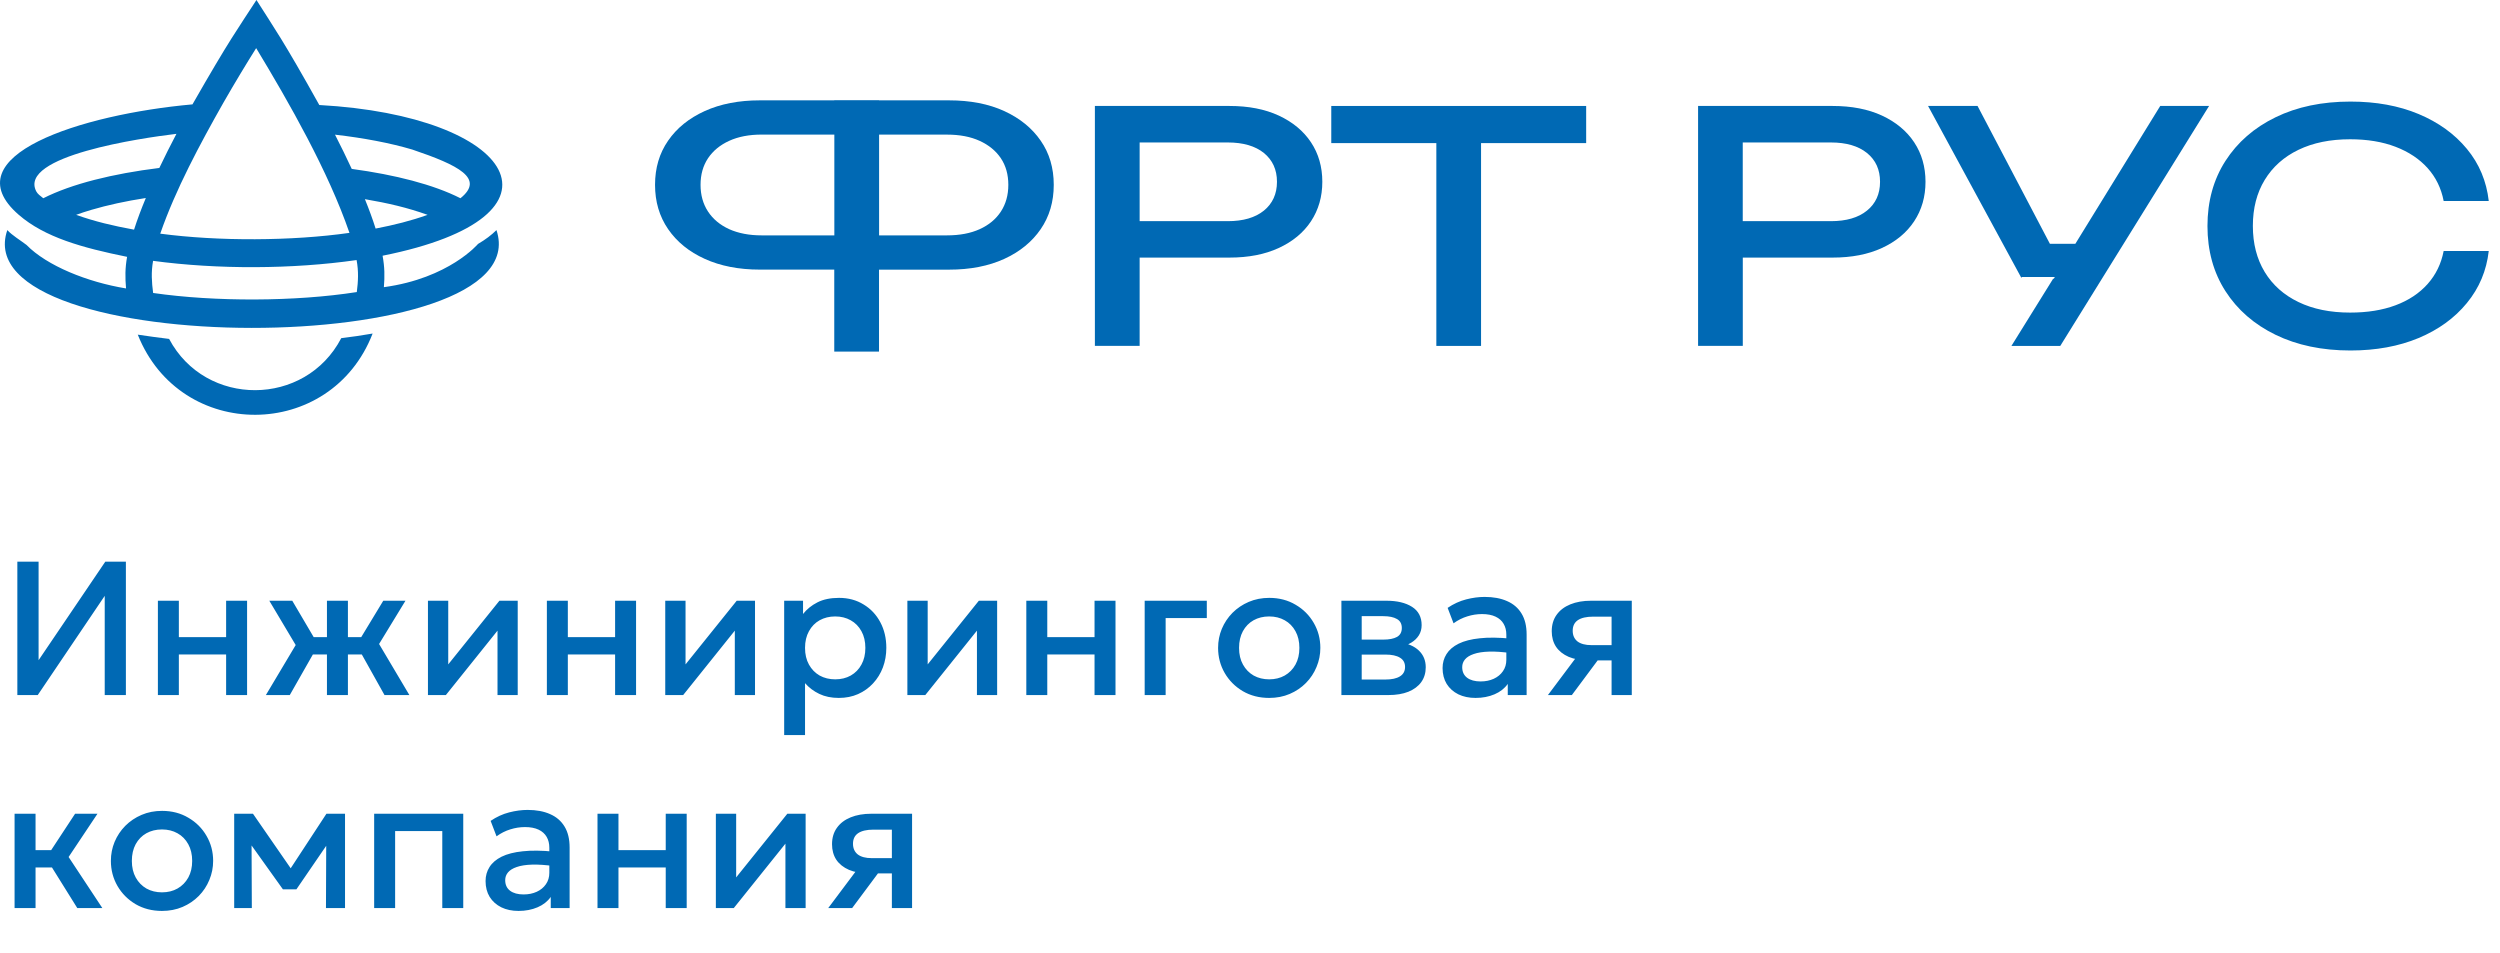
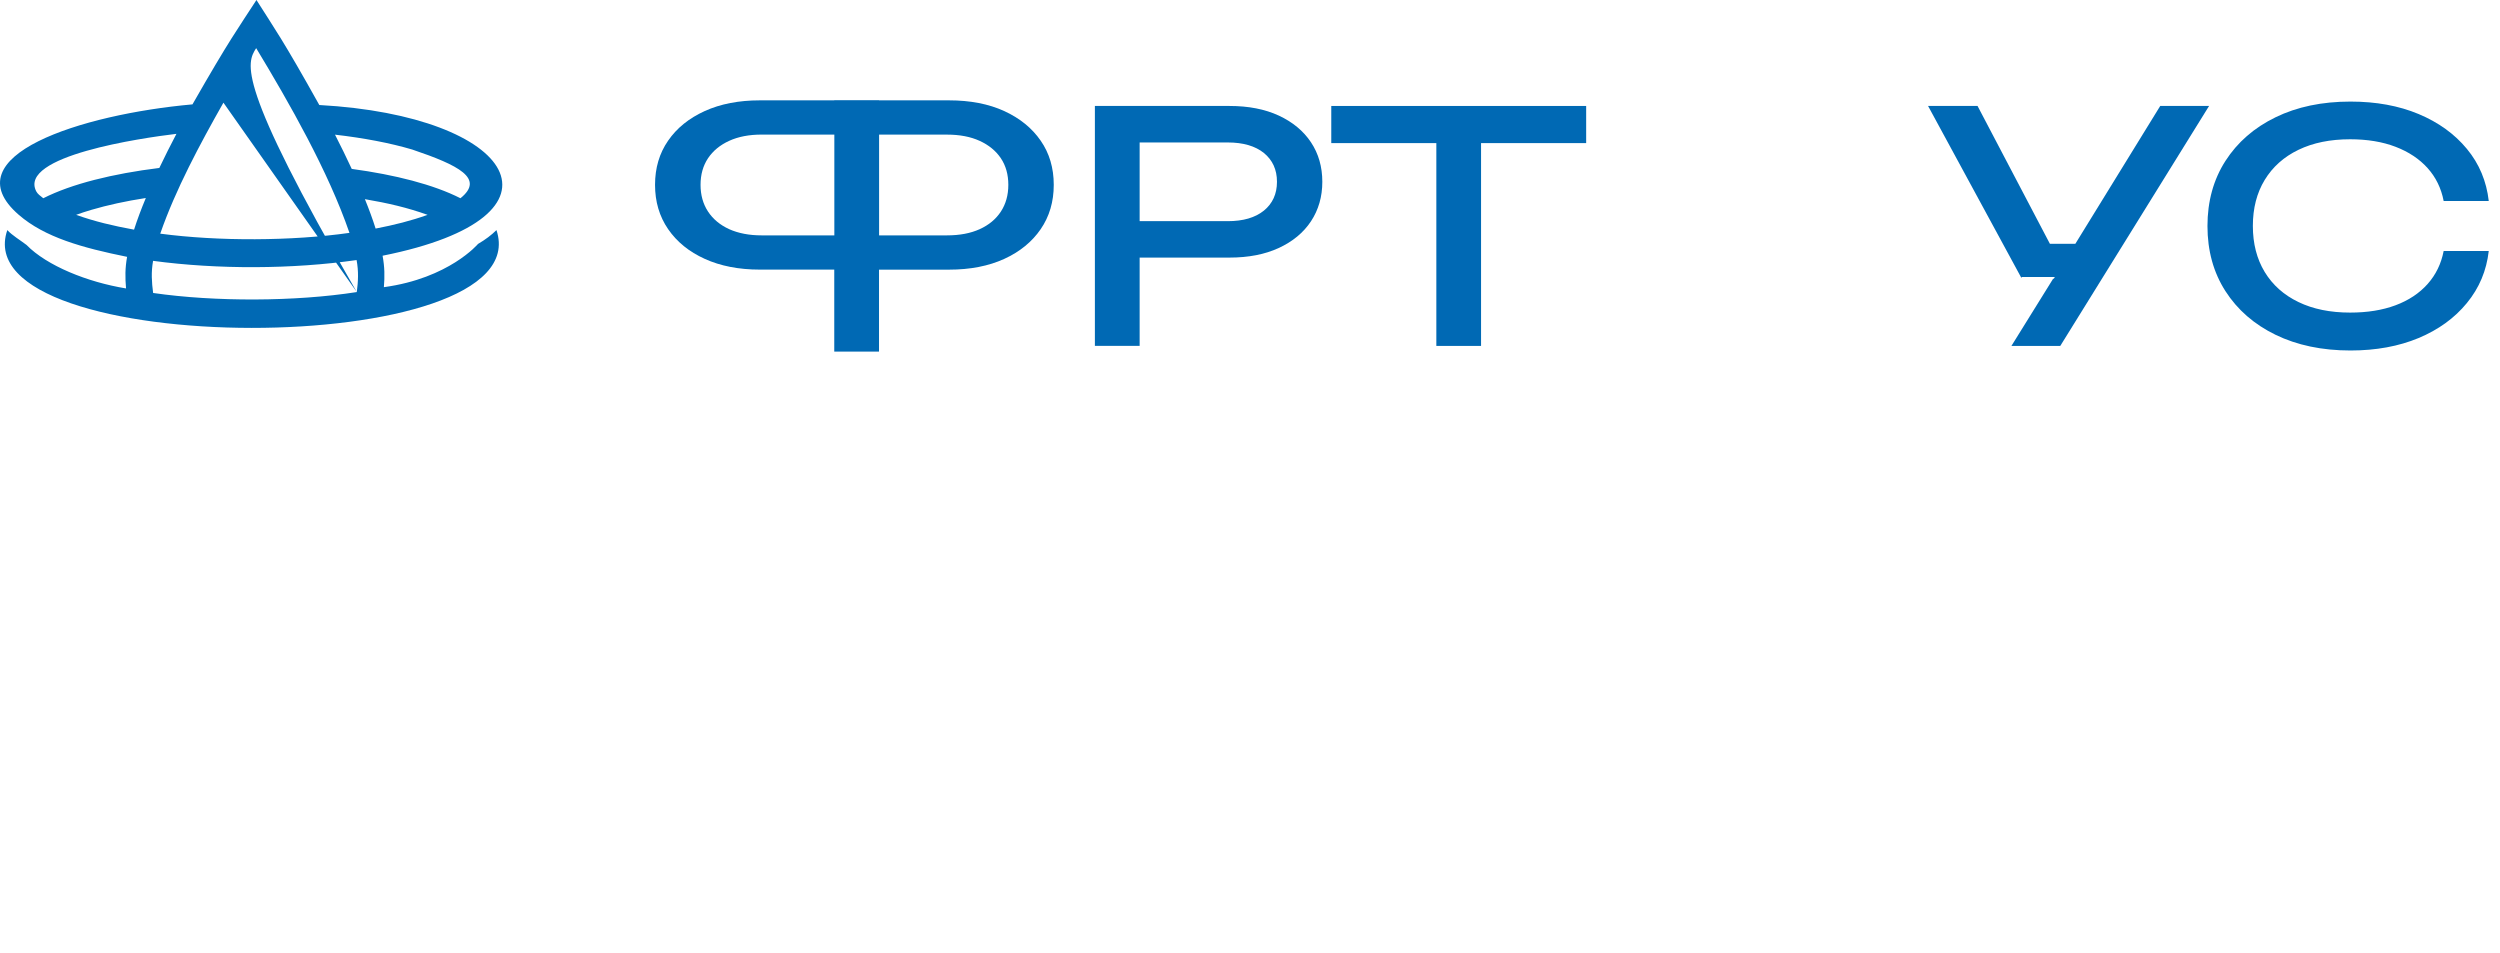
<svg xmlns="http://www.w3.org/2000/svg" width="223" height="85" viewBox="0 0 223 85" fill="none">
  <path d="M92.829 12.548C92.054 11.426 90.97 10.545 89.578 9.906C88.19 9.271 86.542 8.951 84.65 8.951H78.408V8.94H74.416V8.951H67.775C65.902 8.951 64.261 9.271 62.862 9.906C61.458 10.545 60.371 11.422 59.596 12.548C58.817 13.67 58.43 14.984 58.43 16.486C58.43 17.988 58.817 19.305 59.596 20.438C60.371 21.567 61.458 22.455 62.862 23.09C64.258 23.726 65.902 24.049 67.775 24.049H74.416V31.364H78.408V24.053H84.65C86.542 24.053 88.19 23.73 89.578 23.094C90.97 22.458 92.054 21.571 92.829 20.442C93.608 19.309 93.995 17.991 93.995 16.489C93.995 14.984 93.608 13.67 92.829 12.548ZM74.423 20.995H67.933C66.827 20.995 65.86 20.807 65.044 20.442C64.231 20.069 63.599 19.547 63.155 18.869C62.711 18.194 62.489 17.398 62.489 16.486C62.489 15.573 62.711 14.785 63.155 14.117C63.599 13.454 64.228 12.935 65.044 12.562C65.86 12.189 66.827 12.005 67.933 12.005H74.423V20.995ZM89.281 18.869C88.837 19.547 88.209 20.069 87.388 20.442C86.576 20.811 85.601 20.995 84.476 20.995H78.415V12.008H84.476C85.601 12.008 86.576 12.193 87.388 12.566C88.205 12.939 88.833 13.457 89.281 14.121C89.725 14.789 89.943 15.577 89.943 16.489C89.943 17.402 89.721 18.194 89.281 18.869Z" fill="#0069B4" />
  <path d="M116.939 12.691C116.265 11.678 115.302 10.883 114.064 10.308C112.826 9.736 111.363 9.452 109.67 9.452H97.664V30.853H101.656V22.977H109.67C111.363 22.977 112.826 22.693 114.064 22.121C115.302 21.55 116.265 20.758 116.939 19.739C117.612 18.72 117.951 17.544 117.951 16.216C117.951 14.888 117.616 13.71 116.939 12.691ZM112.74 18.787C111.961 19.416 110.889 19.728 109.519 19.728H101.656V12.708H109.519C110.889 12.708 111.961 13.021 112.74 13.646C113.511 14.278 113.906 15.13 113.906 16.216C113.906 17.299 113.511 18.159 112.74 18.787Z" fill="#0069B4" />
  <path d="M118.75 12.765H128.122V30.856H132.11V12.765H141.486V9.452H118.75V12.765Z" fill="#0069B4" />
-   <path d="M170.743 12.691C170.07 11.678 169.107 10.883 167.869 10.308C166.631 9.736 165.164 9.452 163.471 9.452H151.469V30.853H155.457V22.977H163.471C165.164 22.977 166.631 22.693 167.869 22.121C169.107 21.55 170.07 20.758 170.743 19.739C171.417 18.72 171.755 17.544 171.755 16.216C171.755 14.888 171.417 13.71 170.743 12.691ZM166.533 18.787C165.762 19.416 164.686 19.728 163.316 19.728H155.453V12.708H163.316C164.686 12.708 165.758 13.021 166.533 13.646C167.312 14.278 167.7 15.13 167.7 16.216C167.7 17.299 167.312 18.159 166.533 18.787Z" fill="#0069B4" />
  <path d="M192.692 9.452L185.122 21.745H182.85L176.398 9.452H171.984L180.299 24.774L180.359 24.71H183.29L183.2 24.863H183.14L179.419 30.856H183.776L197.049 9.452H192.692Z" fill="#0069B4" />
  <path d="M216.542 25.334C215.808 26.158 214.853 26.793 213.683 27.23C212.512 27.667 211.166 27.883 209.634 27.883C207.858 27.883 206.32 27.571 205.022 26.942C203.72 26.314 202.719 25.423 202.012 24.262C201.308 23.1 200.955 21.733 200.955 20.153C200.955 18.573 201.308 17.206 202.012 16.049C202.719 14.887 203.72 13.993 205.022 13.364C206.323 12.736 207.858 12.423 209.634 12.423C211.166 12.423 212.516 12.647 213.683 13.094C214.853 13.542 215.808 14.177 216.542 14.994C217.276 15.811 217.757 16.791 217.975 17.93H221.997C221.798 16.166 221.147 14.61 220.048 13.282C218.95 11.951 217.513 10.914 215.741 10.172C213.968 9.43 211.941 9.061 209.664 9.061C207.125 9.061 204.897 9.526 202.982 10.46C201.067 11.39 199.578 12.693 198.509 14.355C197.441 16.02 196.906 17.955 196.906 20.16C196.906 22.369 197.441 24.304 198.509 25.969C199.578 27.635 201.071 28.934 202.982 29.865C204.897 30.795 207.125 31.264 209.664 31.264C211.941 31.264 213.968 30.891 215.741 30.152C217.513 29.41 218.95 28.37 220.048 27.028C221.151 25.685 221.798 24.141 221.997 22.387H217.975C217.757 23.519 217.279 24.506 216.542 25.334Z" fill="#0069B4" />
-   <path d="M42.64 21.759C42.64 21.759 40.059 24.824 34.242 25.616C34.321 24.657 34.314 23.826 34.126 22.81C51.749 19.288 45.943 10.326 28.482 9.367C25.205 3.49 24.487 2.549 22.876 0C21.244 2.525 20.502 3.476 17.169 9.31C7.259 10.198 -4.393 13.901 1.672 19.16C3.993 21.173 7.342 22.1 11.337 22.91C11.153 23.918 11.16 24.763 11.243 25.729C7.797 25.165 4.189 23.712 2.364 21.848C1.781 21.404 1.089 20.999 0.652 20.524C-3.336 32.124 48.197 32.191 44.284 20.524C43.844 20.964 43.295 21.376 42.64 21.759ZM31.827 26.052C26.357 26.908 19.182 26.933 13.659 26.134C13.531 25.161 13.474 24.273 13.655 23.268C19.411 24.043 26.086 24.018 31.808 23.197C31.996 24.209 31.951 25.083 31.827 26.052ZM19.93 9.158C20.984 7.322 22.003 5.639 22.85 4.293C25.822 9.214 29.272 15.258 31.172 20.772C26.029 21.504 19.483 21.532 14.294 20.843C15.656 16.909 17.839 12.85 19.93 9.158ZM36.775 13.34C40.902 14.736 43.264 15.922 41.071 17.683C38.674 16.465 35.239 15.588 31.375 15.066C30.901 14.043 30.397 13.017 29.882 12.012C32.44 12.307 34.784 12.751 36.775 13.34ZM32.549 17.765C34.604 18.116 36.353 18.524 38.14 19.164C36.658 19.696 35.172 20.066 33.505 20.389C33.242 19.551 32.918 18.67 32.549 17.765ZM3.241 17.083C1.566 13.912 12.65 12.307 15.739 11.938C15.213 12.939 14.697 13.962 14.212 14.981C10.084 15.492 6.394 16.398 3.861 17.683C3.587 17.474 3.35 17.289 3.241 17.083ZM8.158 18.716C9.607 18.29 11.239 17.935 13.008 17.662C12.601 18.638 12.244 19.586 11.958 20.485C10.081 20.144 8.444 19.753 6.792 19.164C7.206 19.011 7.661 18.862 8.158 18.716Z" fill="#0069B4" />
-   <path d="M30.439 30.164C27.233 36.317 18.339 36.36 15.085 30.231C14.607 30.178 12.741 29.926 12.289 29.851C16.097 39.438 29.517 39.36 33.238 29.752C32.312 29.915 31.379 30.05 30.439 30.164Z" fill="#0069B4" />
-   <path d="M1.547 62V50.1H3.442V58.889L9.393 50.1H11.229V62H9.341V53.151L3.366 62H1.547ZM14.084 62V53.585H15.954V56.832H20.17V53.585H22.04V62H20.17V58.379H15.954V62H14.084ZM29.164 62V58.379H26.861V56.832H29.164V53.585H31.034V56.832H33.329V58.379H31.034V62H29.164ZM23.716 62L26.376 57.538L24.022 53.585H26.07L28.391 57.529L25.849 62H23.716ZM34.298 62L31.799 57.529L34.188 53.585H36.168L33.814 57.444L36.517 62H34.298ZM38.173 62V53.585H39.983V59.263L44.548 53.585H46.18V62H44.378V56.254L39.771 62H38.173ZM48.781 62V53.585H50.651V56.832H54.867V53.585H56.737V62H54.867V58.379H50.651V62H48.781ZM59.34 62V53.585H61.15V59.263L65.715 53.585H67.347V62H65.545V56.254L60.938 62H59.34ZM69.948 65.57V53.585H71.631V54.767C71.965 54.342 72.393 53.996 72.915 53.73C73.436 53.463 74.079 53.33 74.844 53.33C75.666 53.33 76.394 53.526 77.028 53.916C77.669 54.302 78.168 54.832 78.525 55.506C78.882 56.175 79.06 56.937 79.06 57.792C79.06 58.41 78.958 58.991 78.754 59.535C78.55 60.073 78.258 60.547 77.879 60.955C77.504 61.362 77.057 61.683 76.535 61.915C76.02 62.142 75.448 62.255 74.819 62.255C74.161 62.255 73.583 62.136 73.085 61.898C72.586 61.66 72.161 61.34 71.809 60.938V65.57H69.948ZM74.504 60.597C75.025 60.597 75.487 60.484 75.889 60.258C76.297 60.025 76.615 59.699 76.841 59.28C77.074 58.861 77.19 58.365 77.19 57.792C77.19 57.22 77.074 56.724 76.841 56.305C76.609 55.88 76.289 55.554 75.881 55.328C75.479 55.101 75.02 54.987 74.504 54.987C73.983 54.987 73.518 55.101 73.11 55.328C72.708 55.554 72.39 55.88 72.158 56.305C71.926 56.724 71.809 57.22 71.809 57.792C71.809 58.365 71.926 58.861 72.158 59.28C72.39 59.699 72.708 60.025 73.11 60.258C73.518 60.484 73.983 60.597 74.504 60.597ZM80.938 62V53.585H82.749V59.263L87.313 53.585H88.945V62H87.143V56.254L82.536 62H80.938ZM91.547 62V53.585H93.417V56.832H97.633V53.585H99.503V62H97.633V58.379H93.417V62H91.547ZM102.105 62V53.585H107.647V55.132H103.975V62H102.105ZM113.21 62.255C112.332 62.255 111.547 62.054 110.856 61.651C110.17 61.243 109.632 60.702 109.241 60.028C108.85 59.348 108.654 58.603 108.654 57.792C108.654 57.192 108.765 56.625 108.986 56.093C109.212 55.554 109.53 55.078 109.938 54.664C110.351 54.251 110.836 53.925 111.391 53.687C111.947 53.449 112.556 53.33 113.219 53.33C114.097 53.33 114.879 53.534 115.565 53.942C116.256 54.344 116.797 54.886 117.188 55.566C117.579 56.24 117.775 56.982 117.775 57.792C117.775 58.388 117.661 58.954 117.435 59.492C117.214 60.031 116.899 60.507 116.491 60.92C116.083 61.334 115.602 61.66 115.046 61.898C114.491 62.136 113.879 62.255 113.21 62.255ZM113.21 60.597C113.732 60.597 114.193 60.484 114.596 60.258C115.004 60.025 115.324 59.699 115.556 59.28C115.789 58.861 115.905 58.365 115.905 57.792C115.905 57.22 115.789 56.724 115.556 56.305C115.324 55.88 115.004 55.554 114.596 55.328C114.193 55.101 113.732 54.987 113.21 54.987C112.689 54.987 112.224 55.101 111.816 55.328C111.414 55.554 111.097 55.88 110.864 56.305C110.638 56.724 110.524 57.22 110.524 57.792C110.524 58.365 110.64 58.861 110.873 59.28C111.105 59.699 111.422 60.025 111.825 60.258C112.233 60.484 112.695 60.597 113.21 60.597ZM119.653 62V53.585H123.665C124.617 53.585 125.379 53.766 125.952 54.129C126.524 54.492 126.81 55.036 126.81 55.761C126.81 56.101 126.728 56.404 126.564 56.67C126.399 56.931 126.173 57.149 125.884 57.325C125.595 57.501 125.257 57.628 124.872 57.708L124.838 57.291C125.58 57.393 126.156 57.639 126.564 58.031C126.972 58.422 127.176 58.917 127.176 59.518C127.176 60.028 127.042 60.47 126.776 60.844C126.51 61.212 126.127 61.498 125.629 61.703C125.13 61.901 124.532 62 123.835 62H119.653ZM121.464 60.614H123.58C124.141 60.614 124.572 60.521 124.872 60.334C125.178 60.147 125.331 59.867 125.331 59.492C125.331 59.124 125.181 58.849 124.881 58.668C124.58 58.481 124.147 58.388 123.58 58.388H121.217V57.053H123.385C123.912 57.053 124.32 56.974 124.609 56.815C124.898 56.651 125.042 56.384 125.042 56.016C125.042 55.648 124.898 55.381 124.609 55.217C124.32 55.047 123.912 54.962 123.385 54.962H121.464V60.614ZM131.619 62.255C131.036 62.255 130.523 62.147 130.081 61.932C129.639 61.711 129.293 61.402 129.044 61.005C128.8 60.603 128.678 60.13 128.678 59.586C128.678 59.127 128.795 58.713 129.027 58.345C129.259 57.971 129.619 57.662 130.106 57.419C130.599 57.175 131.231 57.013 132.002 56.934C132.773 56.849 133.699 56.86 134.781 56.968L134.815 58.26C134.045 58.152 133.382 58.107 132.826 58.124C132.271 58.141 131.815 58.212 131.458 58.337C131.107 58.456 130.846 58.617 130.676 58.821C130.512 59.019 130.429 59.249 130.429 59.51C130.429 59.917 130.574 60.232 130.863 60.453C131.158 60.674 131.56 60.785 132.07 60.785C132.506 60.785 132.897 60.705 133.243 60.547C133.589 60.388 133.861 60.164 134.059 59.875C134.263 59.586 134.365 59.246 134.365 58.855V56.62C134.365 56.245 134.286 55.922 134.127 55.651C133.968 55.373 133.727 55.157 133.404 55.005C133.081 54.852 132.679 54.775 132.197 54.775C131.755 54.775 131.319 54.843 130.888 54.979C130.458 55.109 130.047 55.316 129.656 55.599L129.129 54.222C129.656 53.865 130.206 53.613 130.778 53.466C131.35 53.319 131.9 53.245 132.427 53.245C133.209 53.245 133.878 53.37 134.433 53.619C134.994 53.863 135.425 54.234 135.725 54.733C136.025 55.225 136.175 55.849 136.175 56.602V62H134.492V61.005C134.209 61.408 133.815 61.717 133.311 61.932C132.807 62.147 132.243 62.255 131.619 62.255ZM138.075 62L141.305 57.691L141.713 58.898C141.016 58.903 140.421 58.801 139.928 58.592C139.435 58.376 139.058 58.076 138.798 57.691C138.543 57.3 138.415 56.838 138.415 56.305C138.415 55.733 138.56 55.245 138.849 54.843C139.138 54.435 139.546 54.123 140.073 53.908C140.6 53.693 141.217 53.585 141.926 53.585H145.555V62H143.753V55.005H142.113C141.512 55.005 141.056 55.109 140.744 55.319C140.438 55.529 140.285 55.843 140.285 56.263C140.285 56.67 140.427 56.988 140.71 57.215C140.999 57.435 141.416 57.546 141.96 57.546H143.991V58.906H142.512L140.209 62H138.075ZM6.894 81L4.106 76.529L6.698 72.585H8.695L6.12 76.444L9.129 81H6.894ZM1.3 81V72.585H3.171V75.832H5.704V77.379H3.171V81H1.3ZM14.447 81.255C13.569 81.255 12.784 81.054 12.093 80.651C11.407 80.243 10.869 79.702 10.478 79.028C10.087 78.348 9.891 77.603 9.891 76.793C9.891 76.192 10.002 75.625 10.223 75.093C10.45 74.554 10.767 74.078 11.175 73.665C11.589 73.251 12.073 72.925 12.629 72.687C13.184 72.449 13.793 72.33 14.456 72.33C15.334 72.33 16.116 72.534 16.802 72.942C17.493 73.344 18.035 73.885 18.425 74.566C18.817 75.24 19.012 75.982 19.012 76.793C19.012 77.388 18.899 77.954 18.672 78.493C18.451 79.031 18.137 79.507 17.729 79.921C17.32 80.334 16.839 80.66 16.284 80.898C15.728 81.136 15.116 81.255 14.447 81.255ZM14.447 79.597C14.969 79.597 15.431 79.484 15.833 79.257C16.241 79.025 16.561 78.699 16.794 78.28C17.026 77.861 17.142 77.365 17.142 76.793C17.142 76.22 17.026 75.724 16.794 75.305C16.561 74.88 16.241 74.554 15.833 74.328C15.431 74.101 14.969 73.987 14.447 73.987C13.926 73.987 13.461 74.101 13.053 74.328C12.651 74.554 12.334 74.88 12.101 75.305C11.875 75.724 11.761 76.22 11.761 76.793C11.761 77.365 11.878 77.861 12.11 78.28C12.342 78.699 12.66 79.025 13.062 79.257C13.47 79.484 13.932 79.597 14.447 79.597ZM20.89 81V72.585H22.514H22.565L26.339 78.042L25.531 78.059L29.118 72.585H30.776V81H29.076L29.101 74.778L29.45 74.931L26.441 79.326H25.234L22.089 74.922L22.437 74.769L22.463 81H20.89ZM33.375 81V72.585H41.322V81H39.452V74.132H35.245V81H33.375ZM46.254 81.255C45.67 81.255 45.158 81.147 44.716 80.932C44.274 80.711 43.928 80.402 43.679 80.005C43.435 79.603 43.313 79.13 43.313 78.586C43.313 78.127 43.429 77.713 43.662 77.345C43.894 76.971 44.254 76.662 44.741 76.418C45.234 76.175 45.866 76.013 46.637 75.934C47.407 75.849 48.334 75.86 49.416 75.968L49.45 77.26C48.679 77.152 48.017 77.107 47.461 77.124C46.906 77.141 46.45 77.212 46.093 77.337C45.741 77.456 45.481 77.617 45.311 77.821C45.146 78.019 45.064 78.249 45.064 78.51C45.064 78.918 45.209 79.232 45.498 79.453C45.792 79.674 46.195 79.784 46.705 79.784C47.141 79.784 47.532 79.705 47.878 79.546C48.223 79.388 48.495 79.164 48.694 78.875C48.898 78.586 49 78.246 49 77.855V75.62C49 75.246 48.92 74.922 48.762 74.65C48.603 74.373 48.362 74.157 48.039 74.004C47.716 73.852 47.314 73.775 46.832 73.775C46.39 73.775 45.954 73.843 45.523 73.979C45.093 74.109 44.682 74.316 44.291 74.6L43.764 73.222C44.291 72.865 44.84 72.613 45.413 72.466C45.985 72.319 46.535 72.245 47.062 72.245C47.844 72.245 48.512 72.37 49.068 72.619C49.629 72.863 50.059 73.234 50.36 73.733C50.66 74.225 50.81 74.849 50.81 75.603V81H49.127V80.005C48.844 80.408 48.45 80.717 47.946 80.932C47.441 81.147 46.877 81.255 46.254 81.255ZM53.297 81V72.585H55.167V75.832H59.383V72.585H61.253V81H59.383V77.379H55.167V81H53.297ZM63.855 81V72.585H65.666V78.263L70.23 72.585H71.862V81H70.06V75.254L65.453 81H63.855ZM73.877 81L77.107 76.691L77.515 77.897C76.818 77.903 76.223 77.801 75.73 77.591C75.237 77.376 74.86 77.076 74.6 76.691C74.345 76.299 74.217 75.838 74.217 75.305C74.217 74.733 74.362 74.245 74.651 73.843C74.94 73.435 75.348 73.123 75.875 72.908C76.402 72.693 77.019 72.585 77.728 72.585H81.357V81H79.555V74.004H77.915C77.314 74.004 76.858 74.109 76.546 74.319C76.24 74.529 76.087 74.843 76.087 75.263C76.087 75.671 76.229 75.988 76.512 76.215C76.801 76.436 77.218 76.546 77.762 76.546H79.793V77.906H78.314L76.011 81H73.877Z" fill="#0069B4" />
+   <path d="M42.64 21.759C42.64 21.759 40.059 24.824 34.242 25.616C34.321 24.657 34.314 23.826 34.126 22.81C51.749 19.288 45.943 10.326 28.482 9.367C25.205 3.49 24.487 2.549 22.876 0C21.244 2.525 20.502 3.476 17.169 9.31C7.259 10.198 -4.393 13.901 1.672 19.16C3.993 21.173 7.342 22.1 11.337 22.91C11.153 23.918 11.16 24.763 11.243 25.729C7.797 25.165 4.189 23.712 2.364 21.848C1.781 21.404 1.089 20.999 0.652 20.524C-3.336 32.124 48.197 32.191 44.284 20.524C43.844 20.964 43.295 21.376 42.64 21.759ZM31.827 26.052C26.357 26.908 19.182 26.933 13.659 26.134C13.531 25.161 13.474 24.273 13.655 23.268C19.411 24.043 26.086 24.018 31.808 23.197C31.996 24.209 31.951 25.083 31.827 26.052ZC20.984 7.322 22.003 5.639 22.85 4.293C25.822 9.214 29.272 15.258 31.172 20.772C26.029 21.504 19.483 21.532 14.294 20.843C15.656 16.909 17.839 12.85 19.93 9.158ZM36.775 13.34C40.902 14.736 43.264 15.922 41.071 17.683C38.674 16.465 35.239 15.588 31.375 15.066C30.901 14.043 30.397 13.017 29.882 12.012C32.44 12.307 34.784 12.751 36.775 13.34ZM32.549 17.765C34.604 18.116 36.353 18.524 38.14 19.164C36.658 19.696 35.172 20.066 33.505 20.389C33.242 19.551 32.918 18.67 32.549 17.765ZM3.241 17.083C1.566 13.912 12.65 12.307 15.739 11.938C15.213 12.939 14.697 13.962 14.212 14.981C10.084 15.492 6.394 16.398 3.861 17.683C3.587 17.474 3.35 17.289 3.241 17.083ZM8.158 18.716C9.607 18.29 11.239 17.935 13.008 17.662C12.601 18.638 12.244 19.586 11.958 20.485C10.081 20.144 8.444 19.753 6.792 19.164C7.206 19.011 7.661 18.862 8.158 18.716Z" fill="#0069B4" />
</svg>